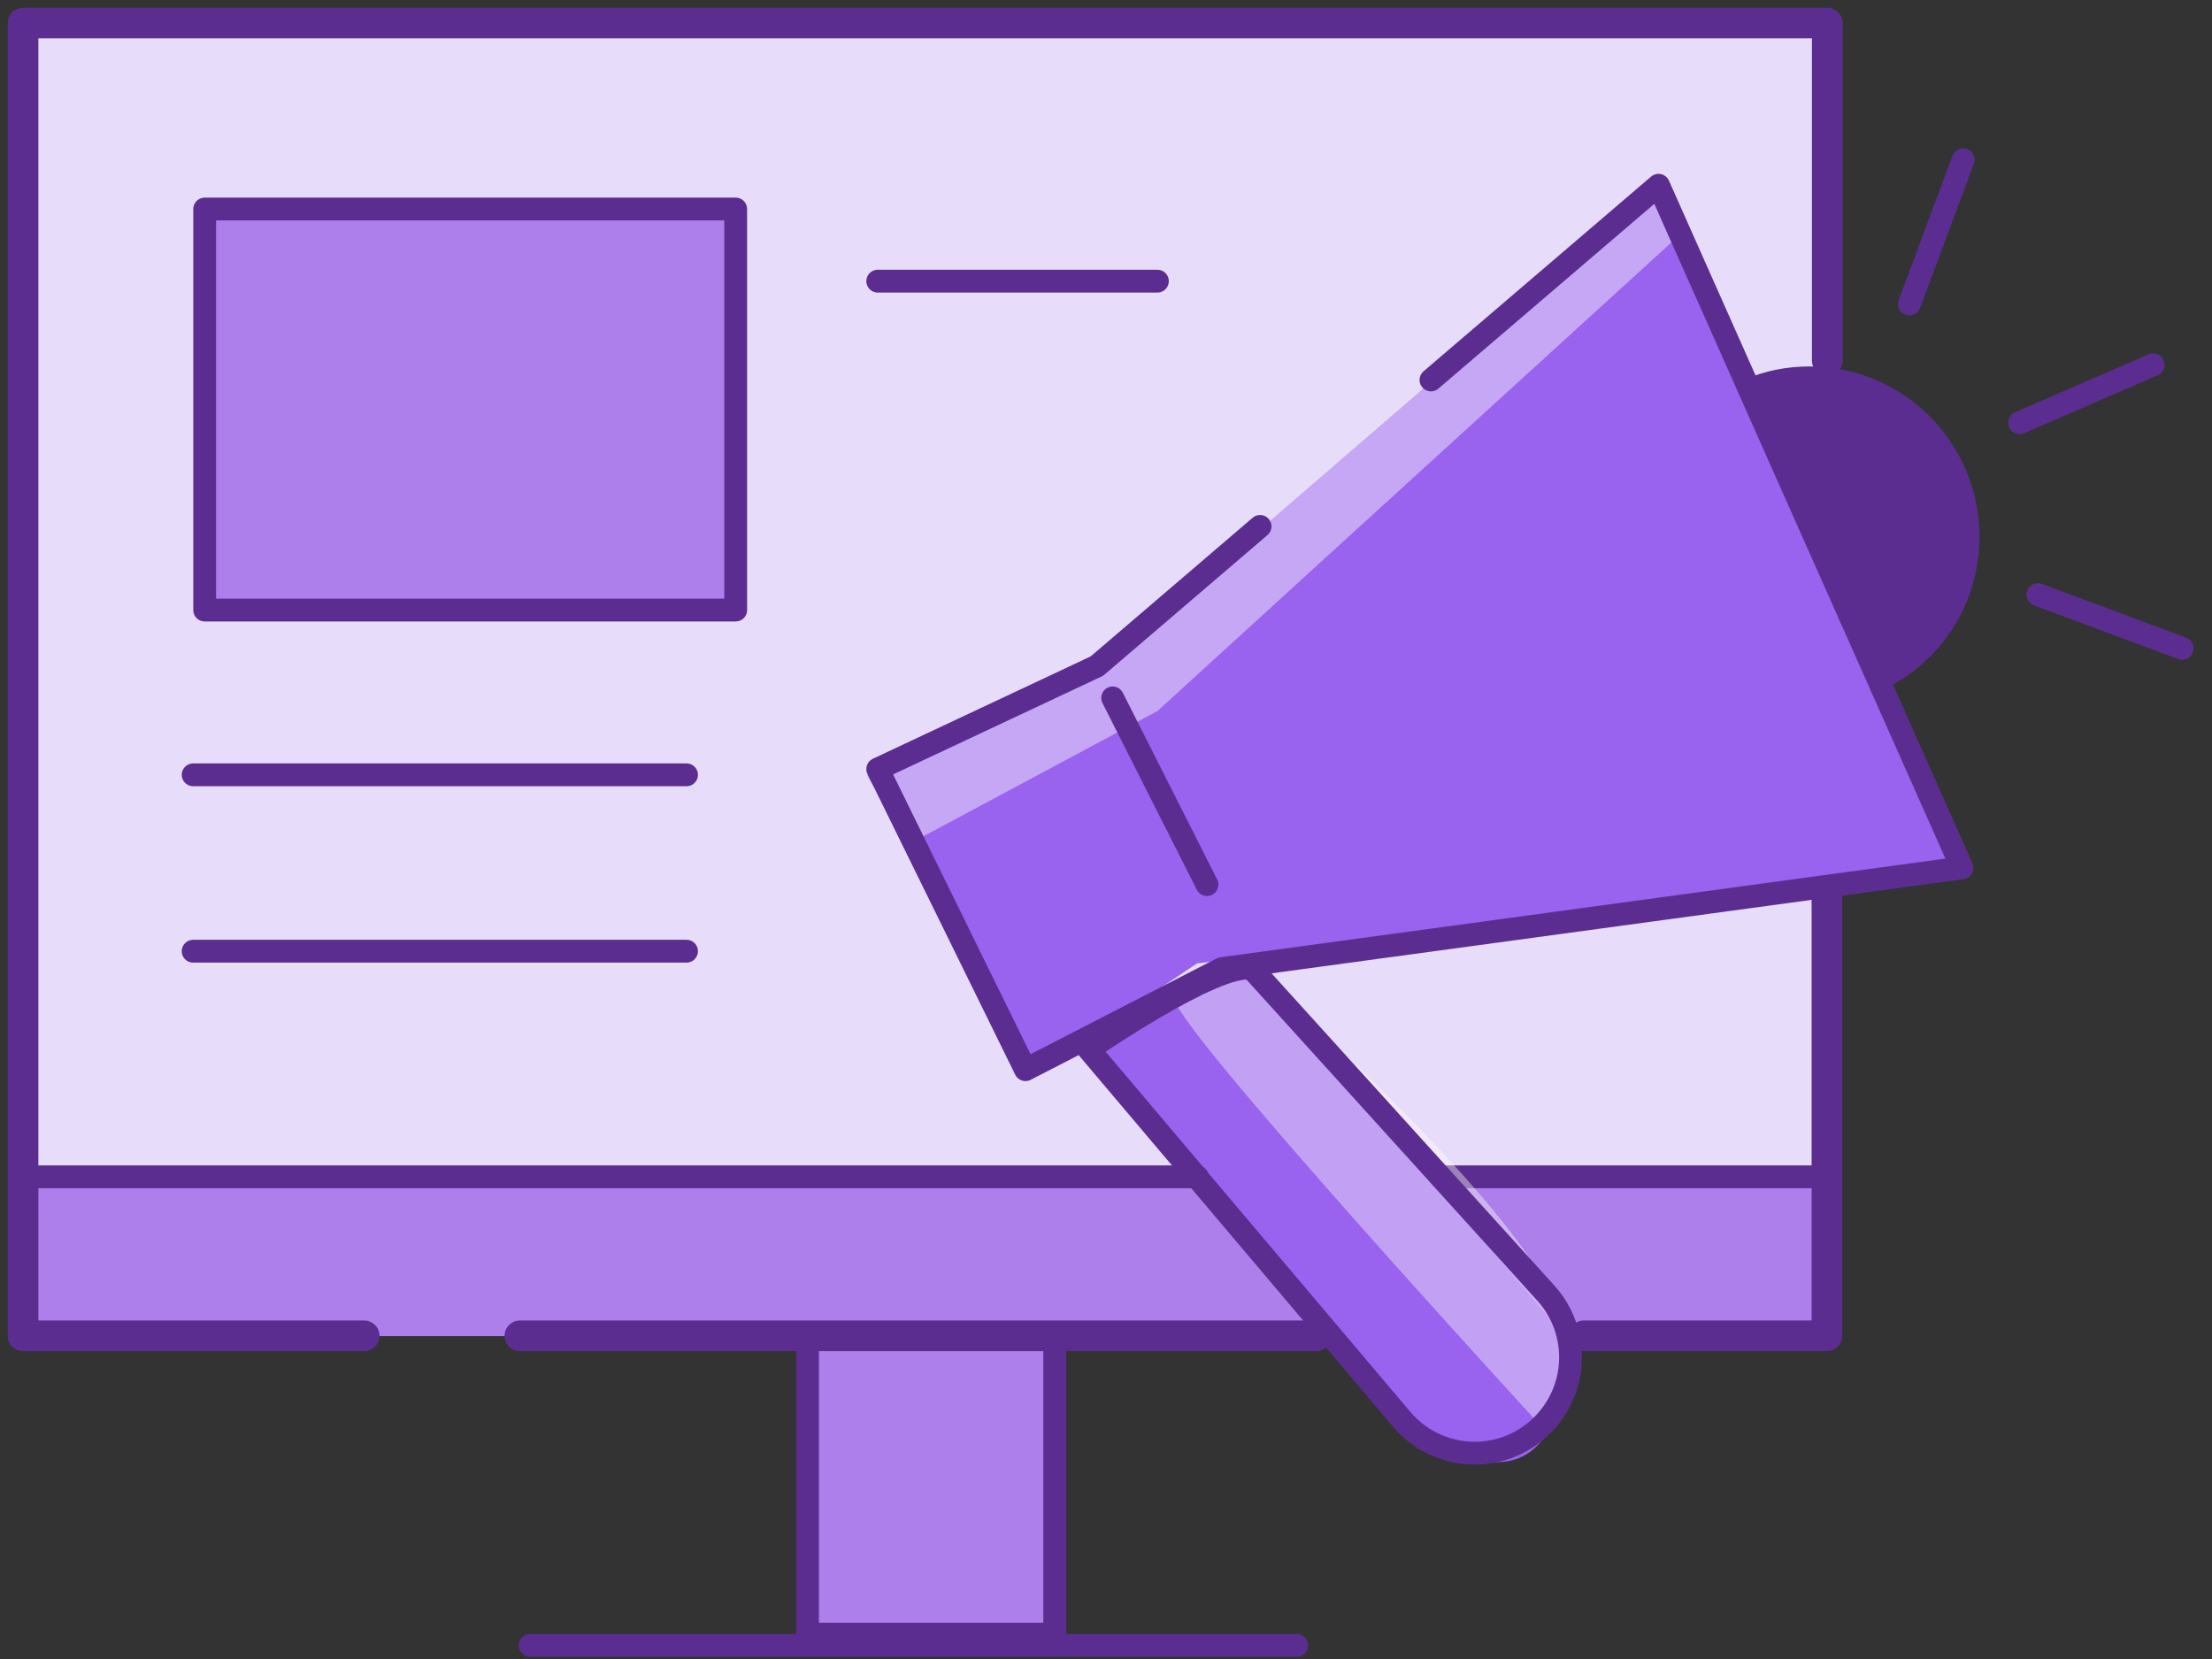
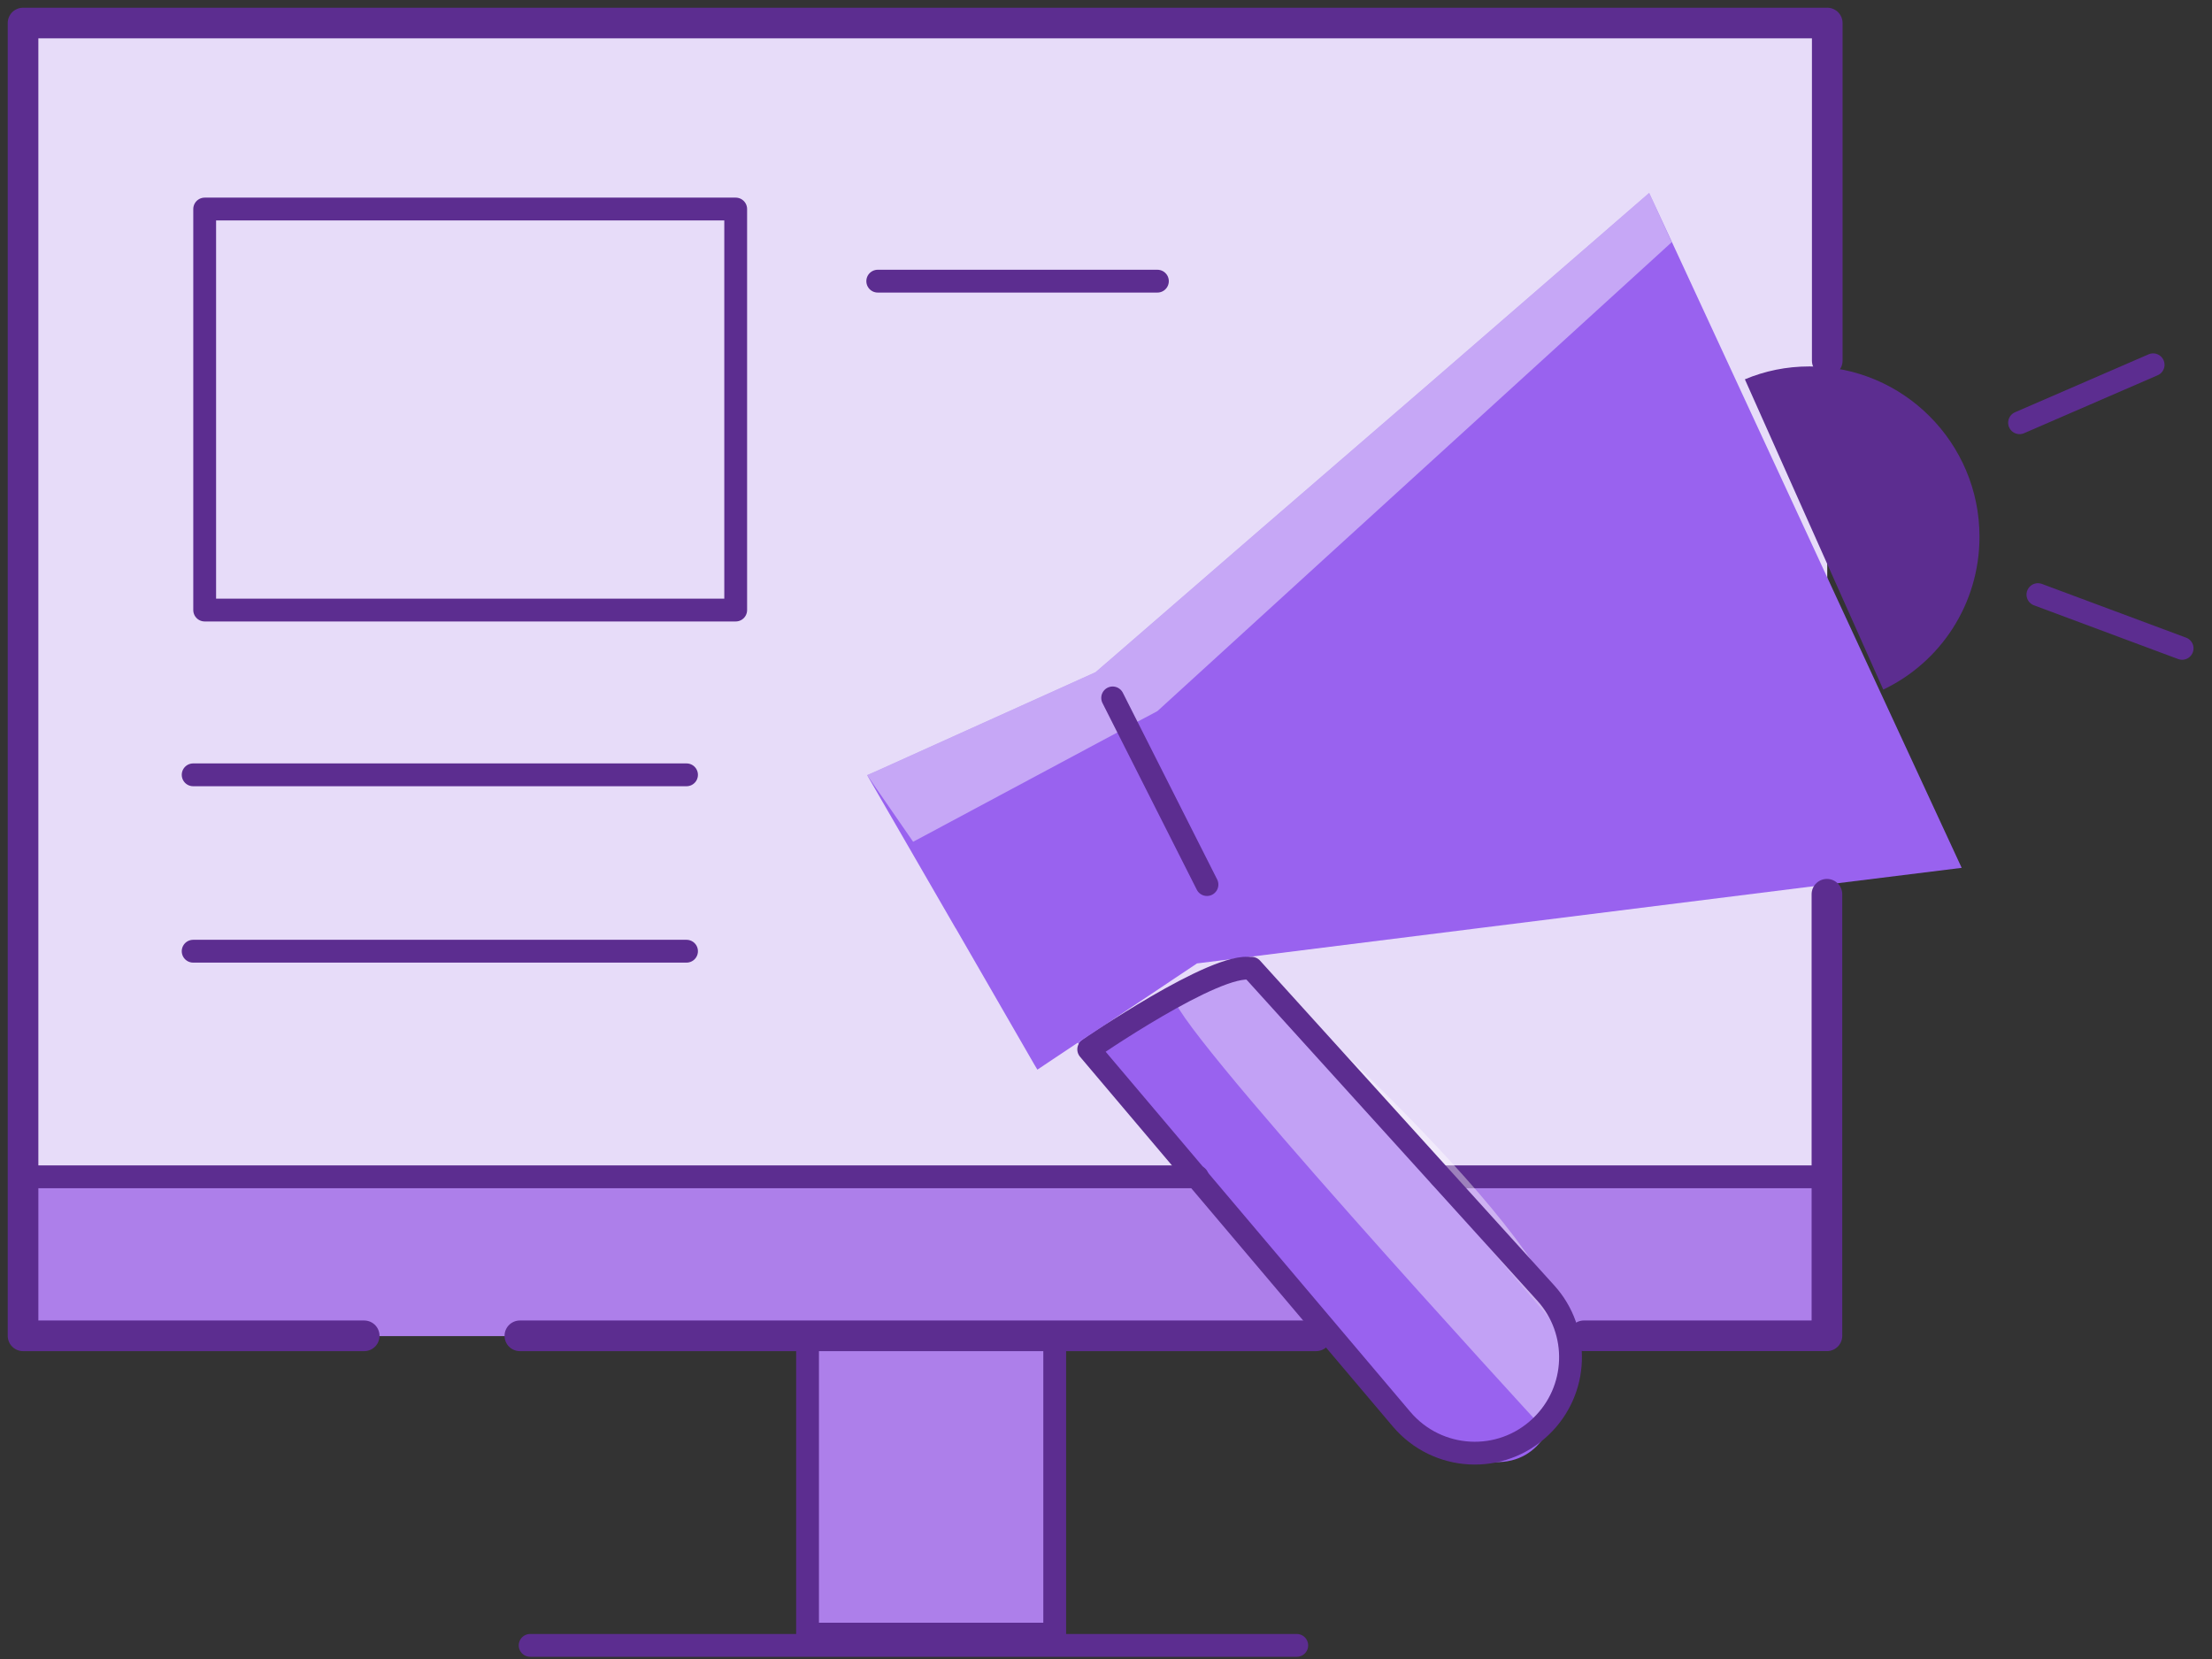
<svg xmlns="http://www.w3.org/2000/svg" width="96" height="72" viewBox="0 0 96 72" fill="none">
  <rect x="0" y="0" width="96" height="72" fill="#333333" stroke="none" />
  <path d="M15.806 57.974H1V51.074V1H79.302V15.652V51.074V57.974H57.121H45.766H35.053H22.566H15.806Z" fill="#E7DCF9" />
-   <path d="M31.639 9.213H9.039V26.63H31.639V9.213Z" fill="#AD7FEA" />
  <path d="M45.761 58.616H34.797V70.922H45.761V58.616Z" fill="#AD7FEA" />
  <path d="M22.566 57.987H79.302V57.973V51.073H1V57.973V57.987H15.806H22.566Z" fill="#AD7FEA" />
  <path d="M62.132 16.559L71.574 8.374L79.284 25.023L85.136 37.664L79.284 38.39L51.95 41.812L47.913 44.508C47.368 44.857 46.977 45.123 46.837 45.206L46.782 45.248L45.022 46.422L44.896 46.212L41.488 40.304L41.46 40.262L37.633 33.641L38.108 33.432L47.55 29.172L54.757 22.928L62.132 16.559Z" fill="#9962EF" />
  <path d="M54.4 42.162L67.85 57.917C67.85 57.917 68.605 65.767 62.515 62.778C61.844 62.457 46.773 45.249 46.773 45.249C46.773 45.249 52.319 41.394 54.4 42.162Z" fill="#9962EF" />
  <path d="M79.288 38.81V57.973H68.742" stroke="#5C2D90" stroke-width="1.33" stroke-linecap="round" stroke-linejoin="round" />
  <path d="M78.774 51.073H62.516" stroke="#5C2D90" stroke-width="0.99" stroke-linecap="round" stroke-linejoin="round" />
  <path d="M51.966 51.073H1.25" stroke="#5C2D90" stroke-width="0.99" stroke-linecap="round" stroke-linejoin="round" />
  <path opacity="0.4" d="M50.974 43.237C50.164 43.712 66.883 61.897 66.883 61.897C66.883 61.897 67.861 61.995 67.861 57.916C67.861 53.838 54.326 42.022 54.326 42.022C54.326 42.022 52.552 42.315 50.974 43.237Z" fill="white" />
  <path opacity="0.44" d="M54.757 22.928L47.55 29.172L38.108 33.432L37.633 33.641L39.63 36.533L48.919 31.56L50.231 30.862L57.578 24.157L62.942 19.269L72.552 10.511L71.574 8.374L62.132 16.559L54.757 22.928Z" fill="white" />
  <path d="M79.302 15.652V1H1V51.074V57.974H15.806" stroke="#5C2D90" stroke-width="1.33" stroke-linecap="round" stroke-linejoin="round" />
  <path d="M22.562 57.974H35.05H45.763H57.118" stroke="#5C2D90" stroke-width="1.33" stroke-linecap="round" stroke-linejoin="round" />
  <path d="M31.929 9.072H8.883V26.476H31.929V9.072Z" stroke="#5C2D90" stroke-width="0.99" stroke-linecap="round" stroke-linejoin="round" />
  <path d="M38.094 12.202H50.231" stroke="#5C2D90" stroke-width="0.99" stroke-linecap="round" stroke-linejoin="round" />
  <path d="M8.383 33.627H29.795" stroke="#5C2D90" stroke-width="0.99" stroke-linecap="round" stroke-linejoin="round" />
  <path d="M8.383 41.282H29.795" stroke="#5C2D90" stroke-width="0.99" stroke-linecap="round" stroke-linejoin="round" />
  <path d="M45.774 57.987H35.047V70.921H45.774V57.987Z" stroke="#5C2D90" stroke-width="0.99" stroke-linecap="round" stroke-linejoin="round" />
  <path d="M23.008 71.409H56.279" stroke="#5C2D90" stroke-width="0.99" stroke-linecap="round" stroke-linejoin="round" />
-   <path d="M62.104 16.49L71.979 8.04L85.15 37.665L53.025 42.037L44.505 46.423L38.094 33.377L47.606 28.907L54.687 22.846" stroke="#5C2D90" stroke-width="0.99" stroke-linecap="round" stroke-linejoin="round" />
  <path d="M75.727 16.462C76.593 16.099 77.528 15.903 78.534 15.903C82.599 15.903 85.909 19.214 85.909 23.292C85.909 26.225 84.205 28.753 81.733 29.927L75.727 16.462Z" fill="#5C2D90" />
-   <path d="M82.867 13.193L85.2 6.936" stroke="#5C2D90" stroke-width="0.99" stroke-linecap="round" stroke-linejoin="round" />
  <path d="M94.703 28.138L88.445 25.806" stroke="#5C2D90" stroke-width="0.99" stroke-linecap="round" stroke-linejoin="round" />
  <path d="M87.648 18.346L93.445 15.832" stroke="#5C2D90" stroke-width="0.99" stroke-linecap="round" stroke-linejoin="round" />
  <path d="M48.289 30.289L52.382 38.39" stroke="#5C2D90" stroke-width="0.99" stroke-linecap="round" stroke-linejoin="round" />
  <path d="M54.318 42.022L67.084 56.115C68.592 57.777 68.509 60.347 66.874 61.911C65.142 63.574 62.377 63.42 60.826 61.59L47.25 45.542C47.25 45.542 52.795 41.715 54.318 42.036V42.022Z" stroke="#5C2D90" stroke-width="0.99" stroke-linecap="round" stroke-linejoin="round" />
  <path d="M15.789 57.988V57.974" stroke="#5C2D90" stroke-width="1.13" stroke-linecap="round" stroke-linejoin="round" />
  <path d="M22.562 57.988V57.974" stroke="#5C2D90" stroke-width="1.13" stroke-linecap="round" stroke-linejoin="round" />
</svg>